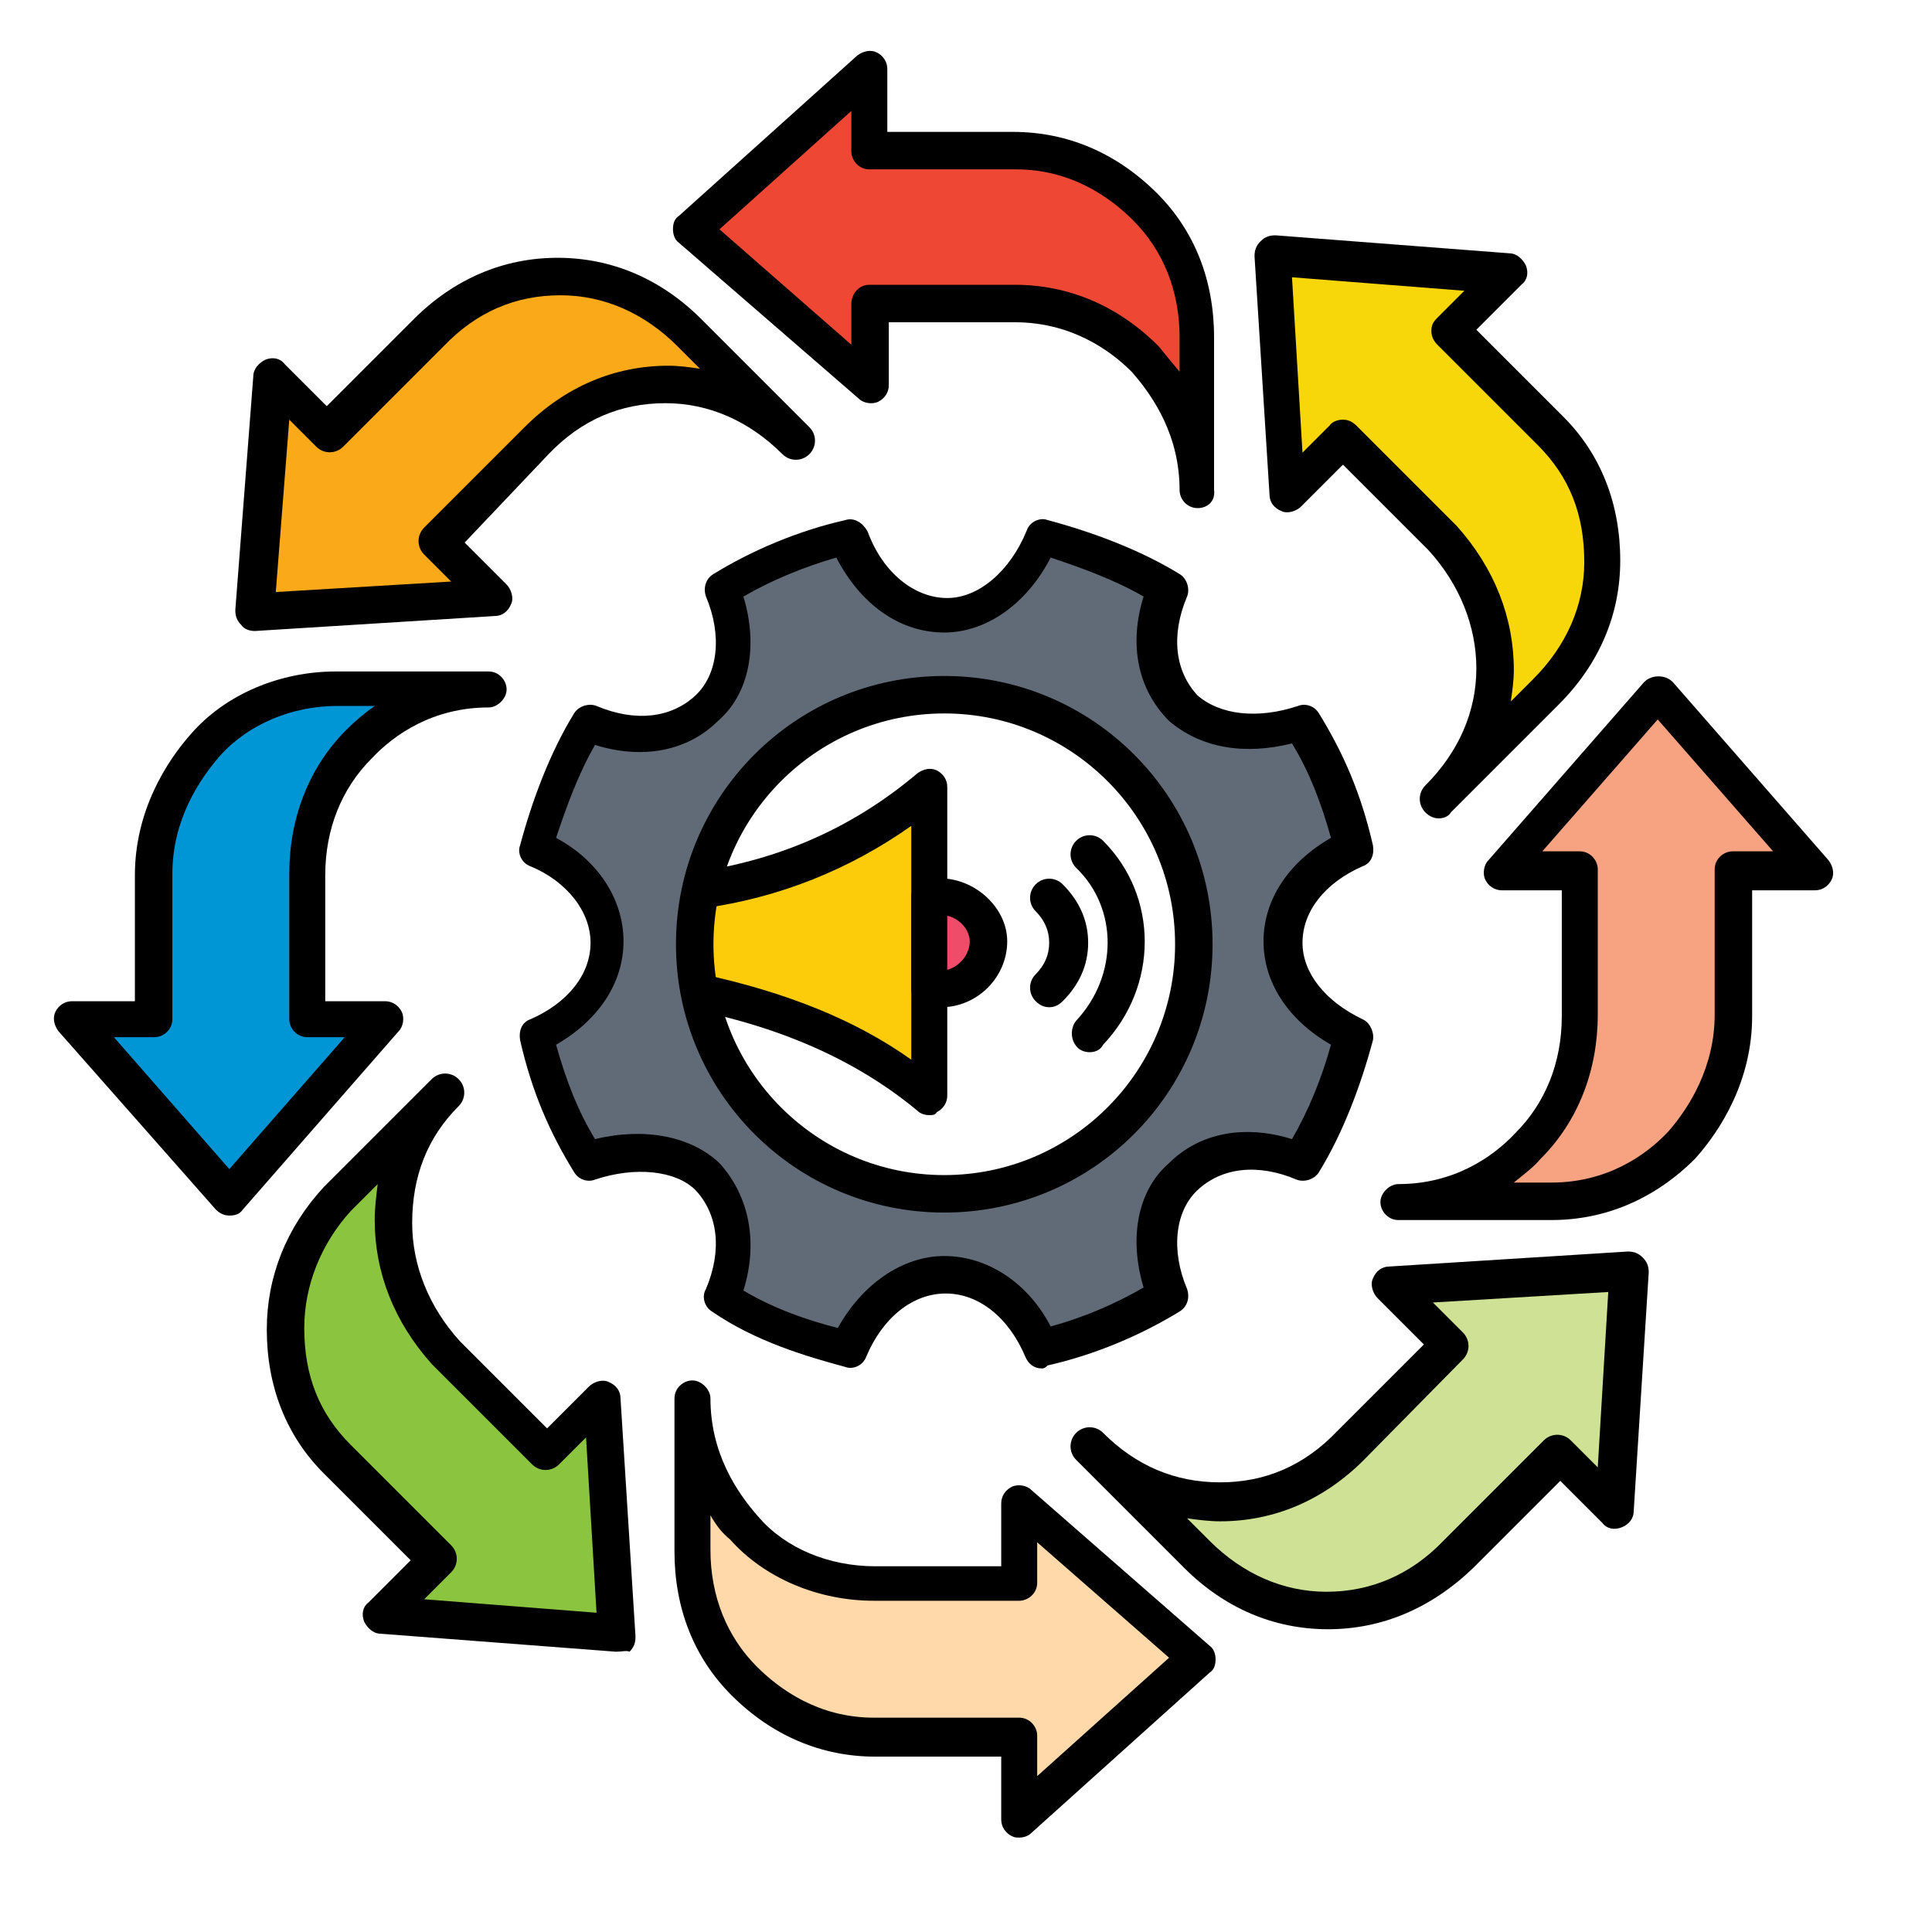
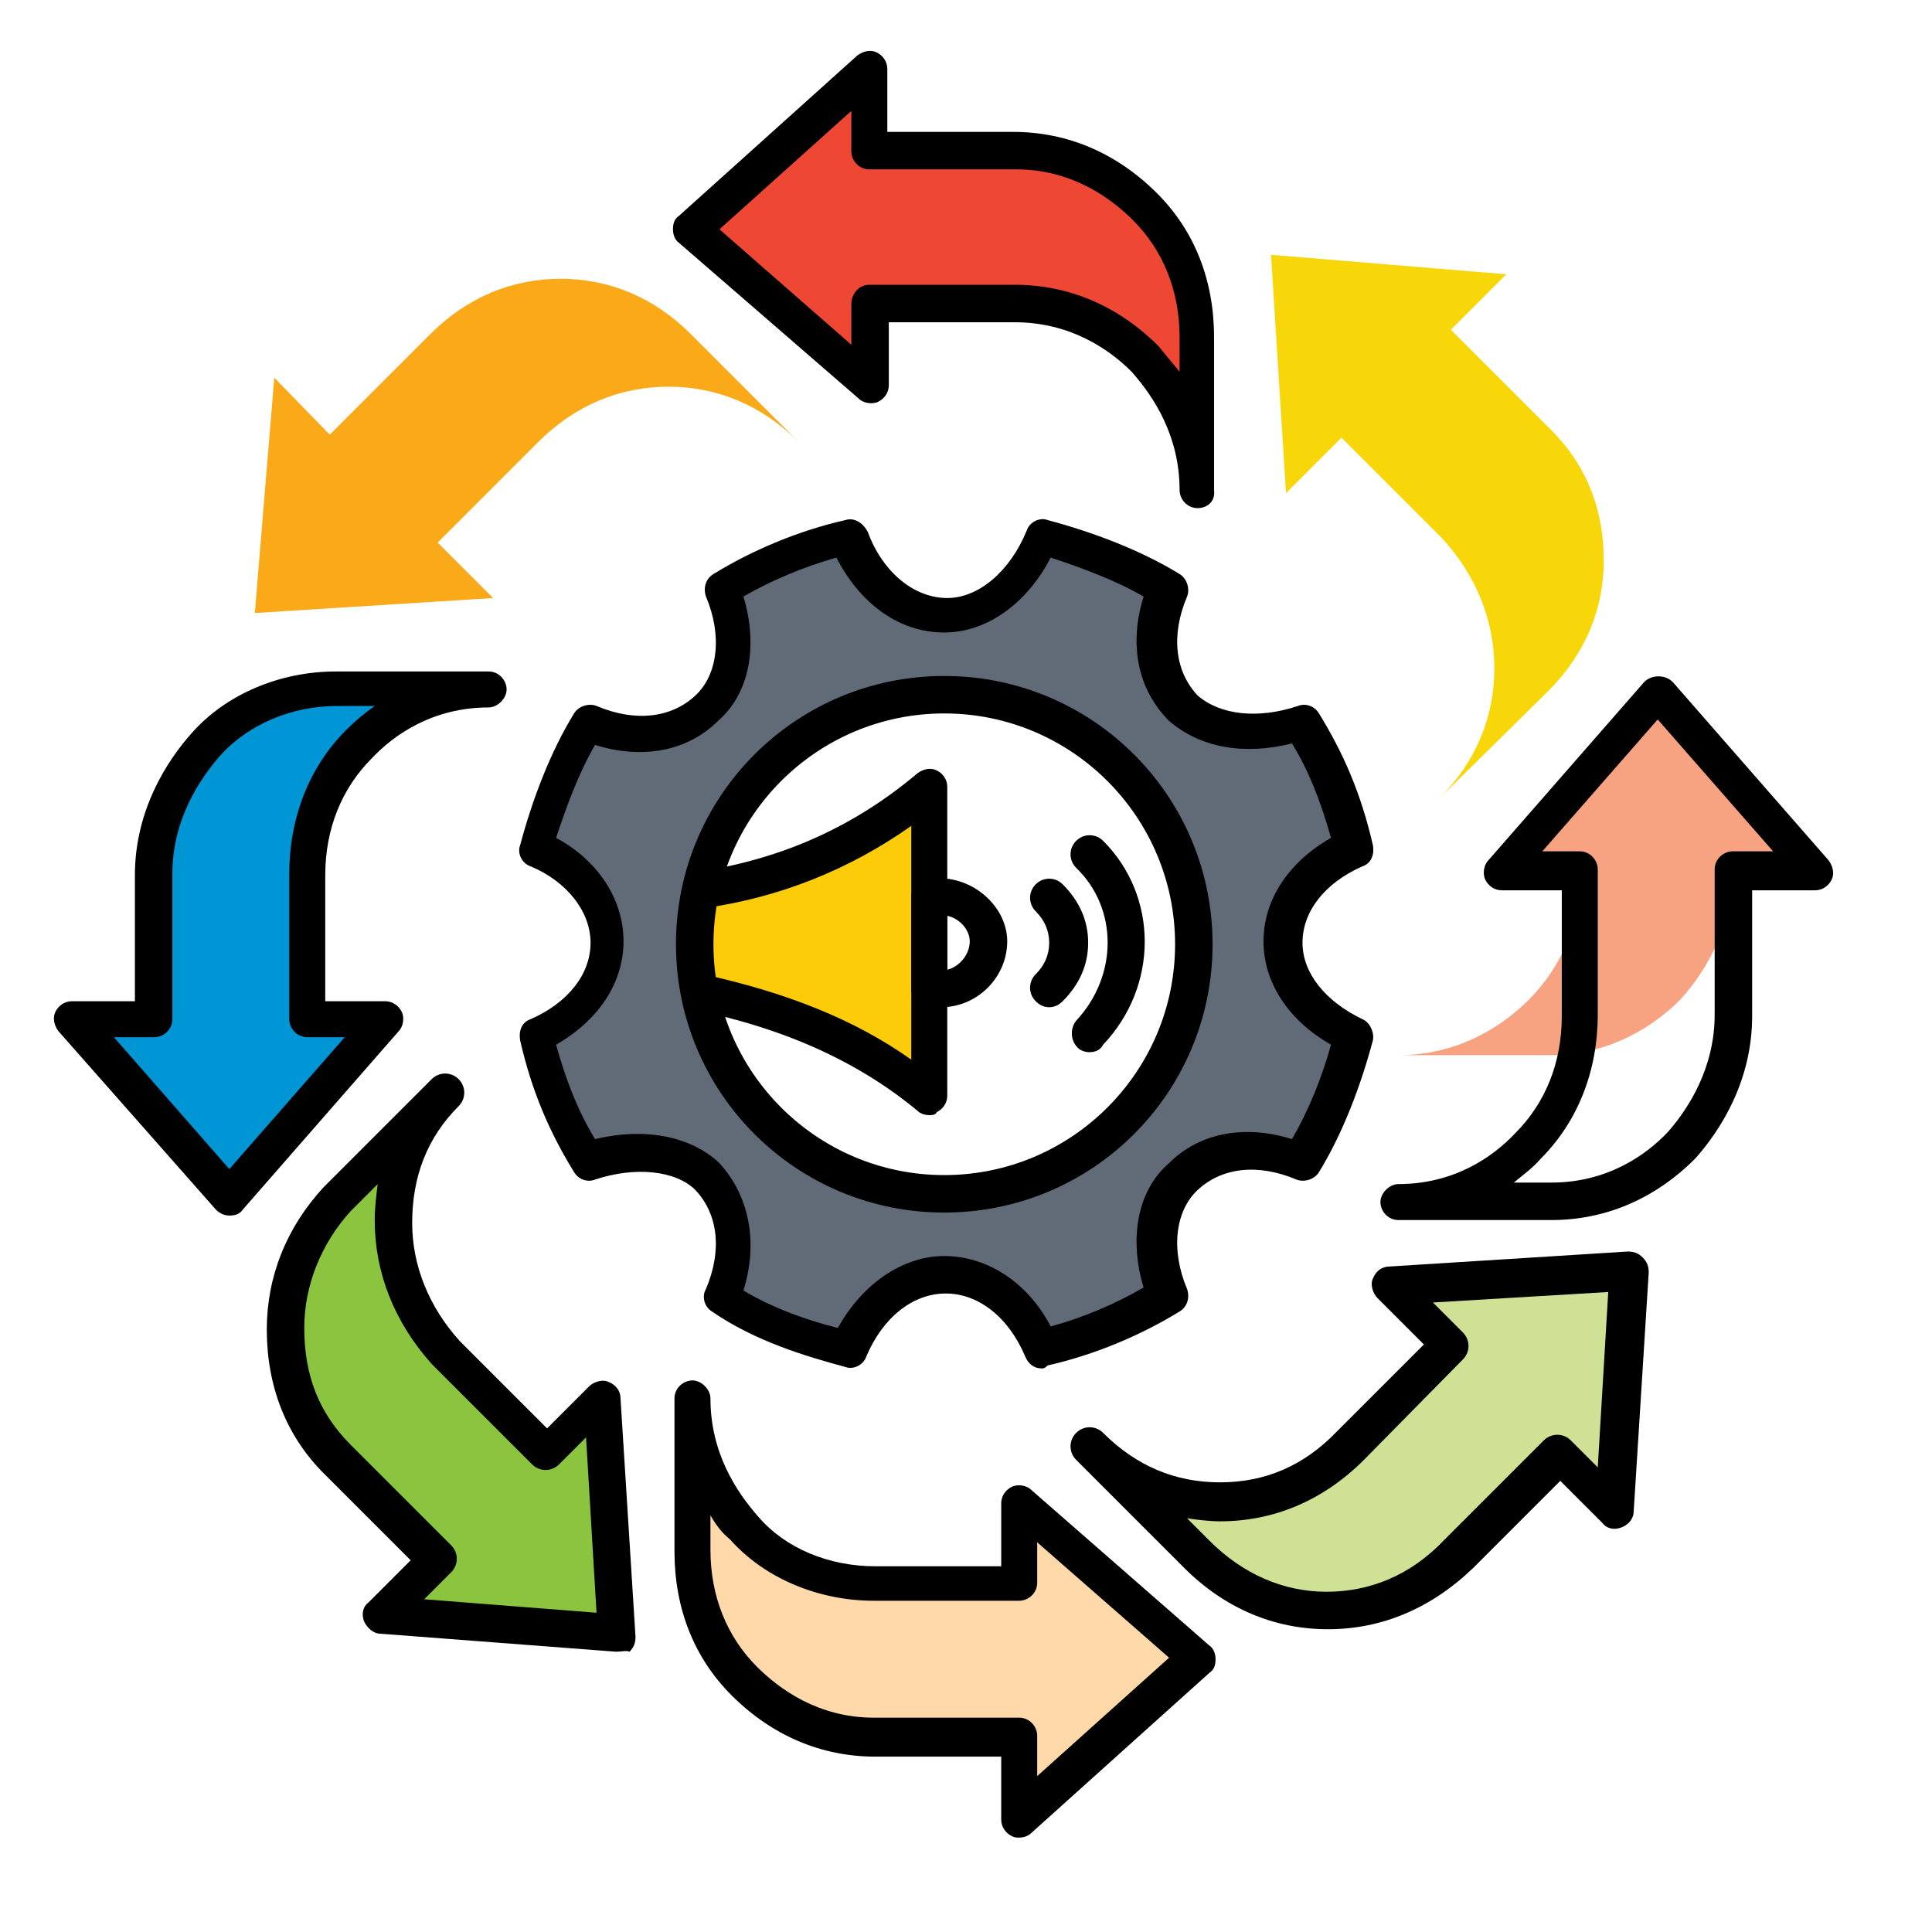
<svg xmlns="http://www.w3.org/2000/svg" version="1.1" id="Layer_1" x="0px" y="0px" viewBox="0 0 128.9 128.9" style="enable-background:new 0 0 128.9 128.9;" xml:space="preserve">
  <style type="text/css">
	.st0{fill:#FCCC0A;}
	.st1{fill:#EE4C69;}
	.st2{fill:#616B77;}
	.st3{fill:#0095D4;}
	.st4{fill:#F7A280;}
	.st5{fill:#EE4835;}
	.st6{fill:#FFD9A9;}
	.st7{fill:#FAA919;}
	.st8{fill:#CEE195;stroke:#231F20;stroke-width:0.692;stroke-miterlimit:10;}
	.st9{fill:#F8D70A;}
	.st10{fill:#8BC53F;}
</style>
  <g id="Layer_1_00000067201261014163434450000015719023365741306513_">
</g>
  <g id="svg8">
</g>
  <g id="svg3357">
</g>
  <g id="Line_Color">
</g>
  <g id="svg2163">
</g>
  <g>
    <g>
      <g>
        <g>
          <path class="st0" d="M62,52.6v20.6c-4.5-3.7-9.9-6-16.4-7.2v-6.5C52.1,58.8,57.5,56.3,62,52.6z" />
          <path d="M62,74.4c-0.3,0-0.6-0.1-0.8-0.3c-4.1-3.4-9.3-5.7-15.8-6.9c-0.6-0.1-1-0.6-1-1.2v-6.5c0-0.6,0.5-1.2,1.1-1.2      c6-0.7,11.2-2.9,15.7-6.7c0.4-0.3,0.9-0.4,1.3-0.2c0.4,0.2,0.7,0.6,0.7,1.1v20.6c0,0.5-0.3,0.9-0.7,1.1      C62.4,74.4,62.2,74.4,62,74.4z M46.9,65c5.5,1.2,10.1,3,13.9,5.7V55.1c-4.1,2.9-8.8,4.8-13.9,5.5V65z" />
        </g>
        <g>
-           <path class="st1" d="M62.8,59.8c-0.2,0-0.5,0-0.7,0V66h0.7c1.7,0,3.2-1.5,3.2-3.2C66,61.3,64.5,59.8,62.8,59.8z" />
          <path d="M62.8,67.2H62c-0.7,0-1.2-0.6-1.2-1.2v-6.2c0-0.7,0.6-1.2,1.2-1.2h0.7c2.4,0,4.5,2,4.5,4.2      C67.2,65.2,65.2,67.2,62.8,67.2z M63.2,61.1v3.6c0.8-0.2,1.5-1,1.5-1.9C64.7,62.1,64.1,61.3,63.2,61.1z" />
        </g>
        <g>
          <path d="M70,67.2c-0.3,0-0.6-0.1-0.9-0.4c-0.5-0.5-0.5-1.3,0-1.8c0.6-0.6,0.9-1.3,0.9-2.1s-0.3-1.5-0.9-2.1      c-0.5-0.5-0.5-1.3,0-1.8c0.5-0.5,1.3-0.5,1.8,0c1.1,1.1,1.7,2.4,1.7,3.9s-0.6,2.8-1.7,3.9C70.6,67.1,70.3,67.2,70,67.2z" />
          <path d="M72.7,70.2c-0.3,0-0.6-0.1-0.8-0.3c-0.5-0.5-0.5-1.3-0.1-1.8c2.8-3,2.8-7.5,0-10.2c-0.5-0.5-0.5-1.3,0-1.8      c0.5-0.5,1.3-0.5,1.8,0c3.7,3.7,3.7,9.7,0,13.6C73.4,70.1,73,70.2,72.7,70.2z" />
        </g>
      </g>
      <g>
        <g>
          <g>
            <path class="st2" d="M85.6,63c0-2.7,2-5,4.7-6.2c-0.7-3-1.7-5.7-3.5-8.4c-3,1-6,0.7-7.9-1c-2-2-2.2-5-1-7.9       c-2.5-1.5-5.5-2.7-8.4-3.5c-1.2,3-3.7,5.2-6.5,5.2c-2.7,0-5.2-2-6.5-5.2c-3,0.7-6,2-8.4,3.5c1.2,3,1,6.2-1,7.9       c-2,2-5,2.2-7.9,1c-1.5,2.5-2.7,5.5-3.5,8.4c3,1.2,4.7,3.7,4.7,6.2c0,2.7-2,5-4.7,6.2c0.7,3,1.7,5.7,3.5,8.4c3-1,6.2-0.7,7.9,1       c2,2,2.2,5,1,7.9c2.5,1.7,5.5,2.7,8.4,3.5c1.2-3,3.7-5,6.5-5c2.7,0,5.2,2,6.5,5c3-0.7,6-2,8.4-3.5c-1.2-3-1-6.2,1-7.9       c2-2,5-2.2,7.9-1c1.5-2.5,2.7-5.5,3.5-8.4C87.6,68,85.6,65.7,85.6,63z M63,79.6c-9.2,0-16.6-7.5-16.6-16.6S53.8,46.4,63,46.4       S79.6,53.8,79.6,63S72.2,79.6,63,79.6L63,79.6z" />
            <path d="M69.5,91.3c-0.5,0-0.9-0.3-1.1-0.8c-1.1-2.6-3.1-4.2-5.3-4.2c-2.2,0-4.2,1.6-5.3,4.2c-0.2,0.6-0.9,0.9-1.4,0.7       c-2.6-0.7-6-1.7-8.9-3.7c-0.5-0.3-0.7-1-0.4-1.5c1.1-2.6,0.8-5-0.7-6.6c-1.3-1.3-4-1.6-6.7-0.7c-0.5,0.2-1.1,0-1.4-0.5       c-1.6-2.6-2.8-5.3-3.6-8.8c-0.1-0.6,0.1-1.2,0.7-1.4c2.5-1.1,4-3,4-5.1c0-2.1-1.6-4.1-4-5.1c-0.6-0.2-0.9-0.9-0.7-1.4       c0.8-3,2-6.2,3.6-8.8c0.3-0.5,1-0.7,1.5-0.5c2.6,1.1,5,0.8,6.6-0.7c1.5-1.4,1.8-4,0.7-6.6c-0.2-0.6,0-1.2,0.5-1.5       c2.6-1.6,5.7-2.9,8.8-3.6c0.6-0.2,1.2,0.2,1.5,0.8c1,2.7,3.1,4.4,5.3,4.4c2.1,0,4.2-1.8,5.3-4.5c0.2-0.6,0.9-0.9,1.4-0.7       c3,0.8,6.2,2,8.8,3.6c0.5,0.3,0.7,1,0.5,1.5c-1.1,2.6-0.8,5,0.7,6.6c1.5,1.3,4,1.6,6.7,0.7c0.5-0.2,1.1,0,1.4,0.5       c1.6,2.6,2.8,5.3,3.6,8.8c0.1,0.6-0.1,1.2-0.7,1.4c-2.5,1.1-4,3-4,5.1c0,2,1.5,3.9,4,5.1c0.5,0.2,0.8,0.9,0.7,1.4       c-0.8,3-2,6.2-3.6,8.8c-0.3,0.5-1,0.7-1.5,0.5c-2.6-1.1-5-0.8-6.6,0.7c-1.5,1.4-1.8,4-0.7,6.6c0.2,0.6,0,1.2-0.5,1.5       c-2.6,1.6-5.7,2.9-8.8,3.6C69.7,91.3,69.6,91.3,69.5,91.3z M49.6,86.1c2,1.2,4.3,2,6.3,2.5c1.6-2.9,4.3-4.8,7.1-4.8       c2.9,0,5.6,1.8,7.1,4.7c2.2-0.6,4.3-1.5,6.2-2.6c-1-3.3-0.4-6.5,1.7-8.3c2-2,5-2.6,8.2-1.6c1.1-1.9,2-4.1,2.6-6.3       c-2.8-1.6-4.5-4.1-4.5-6.9c0-2.8,1.7-5.3,4.5-6.9c-0.7-2.5-1.5-4.5-2.6-6.3c-3.2,0.8-6.1,0.3-8.2-1.5c-2.1-2.1-2.7-5.1-1.7-8.3       c-1.9-1.1-4.1-1.9-6.2-2.6c-1.6,3.1-4.3,5-7.1,5c-3,0-5.6-1.9-7.2-5c-2.1,0.6-4.3,1.5-6.2,2.6c1,3.3,0.4,6.5-1.7,8.3       c-2,2-5,2.6-8.2,1.6c-1.1,1.9-1.9,4.1-2.6,6.2c2.8,1.5,4.5,4.1,4.5,6.9c0,2.8-1.7,5.3-4.5,6.9c0.7,2.5,1.5,4.5,2.6,6.3       c3.3-0.8,6.4-0.2,8.3,1.6C50,79.8,50.6,82.9,49.6,86.1z M63,80.9c-9.9,0-17.9-8-17.9-17.9s8-17.9,17.9-17.9       c9.9,0,17.9,8,17.9,17.9S72.9,80.9,63,80.9z M63,47.6c-8.5,0-15.4,6.9-15.4,15.4S54.5,78.4,63,78.4c8.5,0,15.4-6.9,15.4-15.4       S71.5,47.6,63,47.6z" />
          </g>
        </g>
      </g>
      <g>
        <g>
          <g>
            <g>
              <path class="st3" d="M4.9,68h5.5v-9.7c0-3.5,1.5-6.5,3.5-8.7s5.2-3.7,8.7-3.7h10.2c-3.5,0-6.5,1.5-8.7,3.7s-3.5,5.2-3.5,8.7        V68h5.2L15.3,79.9L4.9,68z" />
              <path d="M15.3,81.1c-0.4,0-0.7-0.2-0.9-0.4L3.9,68.8c-0.3-0.4-0.4-0.9-0.2-1.3c0.2-0.4,0.6-0.7,1.1-0.7h4.2v-8.4        c0-4.3,2.1-7.6,3.8-9.5c2.3-2.6,5.9-4.1,9.6-4.1h10.2c0.7,0,1.2,0.6,1.2,1.2s-0.6,1.2-1.2,1.2c-3.7,0-6.3,1.8-7.8,3.4        c-2,2-3.1,4.7-3.1,7.8v8.4h4c0.5,0,0.9,0.3,1.1,0.7c0.2,0.4,0.1,1-0.2,1.3L16.2,80.7C16,81,15.7,81.1,15.3,81.1z M7.6,69.2        l7.7,8.8l7.7-8.8h-2.5c-0.7,0-1.2-0.6-1.2-1.2v-9.7c0-3.7,1.3-7.1,3.8-9.6c0.6-0.6,1.2-1.1,1.9-1.6h-2.5c-3,0-5.9,1.2-7.8,3.3        c-1.4,1.6-3.2,4.3-3.2,7.9V68c0,0.7-0.6,1.2-1.2,1.2H7.6z" />
            </g>
            <g>
-               <path class="st4" d="M121.1,58h-5.5v9.7c0,3.5-1.5,6.5-3.5,8.7c-2.2,2.2-5.2,3.7-8.7,3.7H93.3c3.5,0,6.5-1.5,8.7-3.7        c2.2-2.2,3.5-5.2,3.5-8.7V58h-5.2l10.4-11.9L121.1,58z" />
+               <path class="st4" d="M121.1,58h-5.5c0,3.5-1.5,6.5-3.5,8.7c-2.2,2.2-5.2,3.7-8.7,3.7H93.3c3.5,0,6.5-1.5,8.7-3.7        c2.2-2.2,3.5-5.2,3.5-8.7V58h-5.2l10.4-11.9L121.1,58z" />
              <path d="M103.5,81.4H93.3c-0.7,0-1.2-0.6-1.2-1.2s0.6-1.2,1.2-1.2c3.7,0,6.3-1.8,7.8-3.4c2-2,3.1-4.7,3.1-7.8v-8.4h-4        c-0.5,0-0.9-0.3-1.1-0.7c-0.2-0.4-0.1-1,0.2-1.3l10.4-11.9c0.5-0.5,1.4-0.5,1.9,0l10.4,11.9c0.3,0.4,0.4,0.9,0.2,1.3        c-0.2,0.4-0.6,0.7-1.1,0.7h-4.2v8.4c0,4.3-2.1,7.6-3.8,9.5C110.4,80,107.1,81.4,103.5,81.4z M101,78.9h2.5        c3.7,0,6.3-1.8,7.8-3.4c1.4-1.6,3.1-4.3,3.1-7.8V58c0-0.7,0.6-1.2,1.2-1.2h2.7l-7.7-8.8l-7.7,8.8h2.5c0.7,0,1.2,0.6,1.2,1.2        v9.7c0,3.7-1.3,7.1-3.8,9.6C102.3,77.9,101.6,78.4,101,78.9z" />
            </g>
          </g>
          <g>
            <g>
              <path class="st5" d="M58,4.6v5.5h9.7c3.5,0,6.5,1.5,8.7,3.7c2.2,2.2,3.5,5.2,3.5,8.7v10.2c0-3.5-1.5-6.5-3.5-8.7        c-2.2-2.2-5.2-3.7-8.7-3.7H58v5.5L46.1,15.3L58,4.6z" />
              <path d="M79.9,33.9c-0.7,0-1.2-0.6-1.2-1.2c0-3.6-1.7-6.2-3.2-7.9c-1.5-1.5-4.1-3.3-7.8-3.3h-8.4v4.2c0,0.5-0.3,0.9-0.7,1.1        c-0.4,0.2-1,0.1-1.3-0.2L45.3,16.2c-0.3-0.2-0.4-0.6-0.4-0.9c0-0.4,0.1-0.7,0.4-0.9L57.2,3.7c0.4-0.3,0.9-0.4,1.3-0.2        c0.4,0.2,0.7,0.6,0.7,1.1v4.2h8.4c3.6,0,6.9,1.4,9.6,4.1c2.5,2.5,3.8,5.8,3.8,9.6v10.2C81.1,33.4,80.6,33.9,79.9,33.9z M58,19        h9.7c3.6,0,6.9,1.4,9.6,4.1c0.4,0.5,0.9,1.1,1.4,1.7v-2.3c0-3.1-1.1-5.8-3.1-7.8c-1.5-1.5-4.1-3.4-7.8-3.4H58        c-0.7,0-1.2-0.6-1.2-1.2V7.4L48,15.3l8.8,7.7v-2.7C56.8,19.6,57.3,19,58,19z" />
            </g>
            <g>
              <path class="st6" d="M68,121.4v-5.5h-9.7c-3.5,0-6.5-1.5-8.7-3.7c-2.2-2.2-3.5-5.2-3.5-8.7V93.3c0,3.5,1.5,6.5,3.5,8.7        c2,2.2,5.2,3.7,8.7,3.7H68v-5.5l11.9,10.4L68,121.4z" />
              <path d="M68,122.6c-0.2,0-0.3,0-0.5-0.1c-0.4-0.2-0.7-0.6-0.7-1.1v-4.2h-8.4c-3.6,0-6.9-1.4-9.6-4.1c-2.5-2.5-3.8-5.8-3.8-9.6        V93.3c0-0.7,0.6-1.2,1.2-1.2s1.2,0.6,1.2,1.2c0,3.6,1.7,6.2,3.2,7.9c1.8,2.1,4.7,3.3,7.8,3.3h8.4v-4.2c0-0.5,0.3-0.9,0.7-1.1        c0.4-0.2,1-0.1,1.3,0.2l11.9,10.4c0.3,0.2,0.4,0.6,0.4,0.9c0,0.4-0.1,0.7-0.4,0.9l-11.9,10.7C68.6,122.5,68.3,122.6,68,122.6z         M47.4,101.1v2.3c0,3.1,1.1,5.8,3.1,7.8c1.5,1.5,4.1,3.4,7.8,3.4H68c0.7,0,1.2,0.6,1.2,1.2v2.7l8.8-7.9l-8.8-7.7v2.7        c0,0.7-0.6,1.2-1.2,1.2h-9.7c-3.7,0-7.3-1.5-9.6-4.1C48.2,102.3,47.8,101.8,47.4,101.1z" />
            </g>
          </g>
        </g>
        <g>
          <g>
            <g>
              <path class="st7" d="M18.3,25.2L22,29l6.7-6.7c2.5-2.5,5.5-3.7,8.7-3.7s6.2,1.2,8.7,3.7l7.2,7.2c-2.5-2.5-5.5-3.7-8.7-3.7        s-6.2,1.2-8.7,3.7l-6.7,6.7l3.7,3.7l-15.9,1L18.3,25.2z" />
-               <path d="M17,42.1c-0.3,0-0.7-0.1-0.9-0.4c-0.3-0.3-0.4-0.6-0.4-1l1.2-15.6c0-0.5,0.4-0.9,0.8-1.1c0.5-0.2,1-0.1,1.3,0.3        l2.8,2.8l5.8-5.8c2.7-2.7,6-4.1,9.6-4.1c3.6,0,6.9,1.4,9.6,4.1l7.2,7.2c0.5,0.5,0.5,1.3,0,1.8c-0.5,0.5-1.3,0.5-1.8,0        c-2.2-2.2-4.9-3.4-7.8-3.4c-3,0-5.6,1.1-7.8,3.4L31,36.2l2.8,2.8c0.3,0.3,0.5,0.9,0.3,1.3c-0.2,0.5-0.6,0.8-1.1,0.8L17,42.1        C17.1,42.1,17.1,42.1,17,42.1z M19.3,28l-0.9,11.5l11.7-0.7l-1.8-1.8c-0.5-0.5-0.5-1.3,0-1.8l6.7-6.7c2.7-2.7,6-4.1,9.6-4.1        c0.7,0,1.4,0.1,2.1,0.2l-1.5-1.5c-2.2-2.2-4.9-3.4-7.8-3.4c-3,0-5.6,1.1-7.8,3.4l-6.7,6.7c-0.5,0.5-1.3,0.5-1.8,0L19.3,28z" />
            </g>
            <g>
              <path class="st8" d="M107.7,100.8L104,97l-6.7,6.7c-2.5,2.5-5.5,3.7-8.7,3.7c-3.2,0-6.2-1.2-8.7-3.7l-7.2-7.2        c2.5,2.5,5.5,3.7,8.7,3.7c3.2,0,6.2-1.2,8.7-3.7l6.7-6.7l-4-4l15.9-1L107.7,100.8z" />
              <path d="M88.6,108.7c-3.6,0-6.9-1.4-9.6-4.1l-7.2-7.2c0,0,0,0,0,0c-0.5-0.5-0.5-1.3,0-1.8c0.5-0.5,1.3-0.5,1.8,0l0,0        c2.2,2.2,4.8,3.3,7.8,3.3c3,0,5.6-1.1,7.8-3.4l5.8-5.8l-3.1-3.1c-0.3-0.3-0.5-0.9-0.3-1.3c0.2-0.5,0.6-0.8,1.1-0.8l15.9-1        c0.4,0,0.7,0.1,1,0.4s0.4,0.6,0.4,1l-1,15.9c0,0.5-0.3,0.9-0.8,1.1c-0.5,0.2-1,0.1-1.3-0.3l-2.8-2.8l-5.8,5.8        C95.5,107.3,92.2,108.7,88.6,108.7z M79.2,101.3l1.5,1.5c2.2,2.2,4.9,3.4,7.8,3.4s5.6-1.1,7.8-3.4l6.7-6.7        c0.5-0.5,1.3-0.5,1.8,0l1.8,1.8l0.7-11.7l-11.7,0.7l2,2c0.5,0.5,0.5,1.3,0,1.8L91,97.4c-2.7,2.7-6,4.1-9.6,4.1        C80.7,101.5,79.9,101.4,79.2,101.3z" />
            </g>
          </g>
          <g>
            <g>
              <path class="st9" d="M100.5,18.3L96.8,22l6.7,6.7c2.5,2.5,3.5,5.5,3.5,8.7s-1.2,6.2-3.7,8.7L96,53.3c2.5-2.5,3.7-5.5,3.7-8.7        c0-3.2-1.2-6.2-3.5-8.7l-6.7-6.7l-3.7,3.7l-1-15.9L100.5,18.3z" />
-               <path d="M96,54.6c-0.3,0-0.6-0.1-0.9-0.4c-0.5-0.5-0.5-1.3,0-1.8l0,0c2.2-2.2,3.4-4.9,3.4-7.8c0-2.8-1.1-5.6-3.2-7.9L89.6,31        l-2.8,2.8c-0.3,0.3-0.9,0.5-1.3,0.3c-0.5-0.2-0.8-0.6-0.8-1.1l-1-15.9c0-0.4,0.1-0.7,0.4-1c0.3-0.3,0.6-0.4,1-0.4l15.6,1.2        c0.5,0,0.9,0.4,1.1,0.8c0.2,0.5,0.1,1-0.3,1.3L98.5,22l5.8,5.8c2.5,2.5,3.8,5.8,3.8,9.6c0,3.6-1.4,6.9-4.1,9.6l-7.2,7.2        c0,0,0,0,0,0C96.7,54.4,96.4,54.6,96,54.6z M89.6,28c0.3,0,0.6,0.1,0.9,0.4l6.7,6.7c2.5,2.8,3.8,6.1,3.8,9.6        c0,0.7-0.1,1.4-0.2,2.1l1.5-1.5c2.2-2.2,3.4-4.9,3.4-7.8c0-3.2-1-5.7-3.1-7.8l-6.7-6.7c-0.2-0.2-0.4-0.5-0.4-0.9        s0.1-0.6,0.4-0.9l1.8-1.8l-11.5-0.9l0.7,11.7l1.8-1.8C88.9,28.1,89.3,28,89.6,28z" />
            </g>
            <g>
              <path class="st10" d="M25.5,107.7l3.7-3.7l-6.7-6.7C20,94.8,19,91.8,19,88.6c0-3.2,1.2-6.2,3.5-8.7l7.2-7.2        c-2.5,2.5-3.5,5.5-3.5,8.7c0,3.2,1.2,6.2,3.5,8.7l6.7,6.7l3.7-3.7l1,15.9L25.5,107.7z" />
              <path d="M41.1,110.2C41.1,110.2,41.1,110.2,41.1,110.2l-15.7-1.2c-0.5,0-0.9-0.4-1.1-0.8c-0.2-0.5-0.1-1,0.3-1.3l2.8-2.8        l-5.8-5.8c-2.5-2.5-3.8-5.8-3.8-9.6c0-3.5,1.3-6.8,3.8-9.5l7.2-7.2c0,0,0,0,0,0h0c0.5-0.5,1.3-0.5,1.8,0        c0.5,0.5,0.5,1.3,0,1.8c-2.1,2.1-3.1,4.7-3.1,7.8c0,2.8,1.1,5.6,3.2,7.9l5.8,5.8l2.8-2.8c0.3-0.3,0.9-0.5,1.3-0.3        c0.5,0.2,0.8,0.6,0.8,1.1l1,15.9c0,0.4-0.1,0.7-0.4,1C41.8,110.1,41.5,110.2,41.1,110.2z M28.3,106.7l11.5,0.9l-0.7-11.7        l-1.8,1.8c-0.5,0.5-1.3,0.5-1.8,0L28.8,91c-2.5-2.8-3.8-6.1-3.8-9.6c0-0.8,0.1-1.6,0.2-2.4l-1.8,1.8c-2,2.2-3.1,5-3.1,7.8        c0,3.2,1,5.7,3.1,7.8l6.7,6.7c0.5,0.5,0.5,1.3,0,1.8L28.3,106.7z" />
            </g>
          </g>
        </g>
      </g>
    </g>
  </g>
</svg>